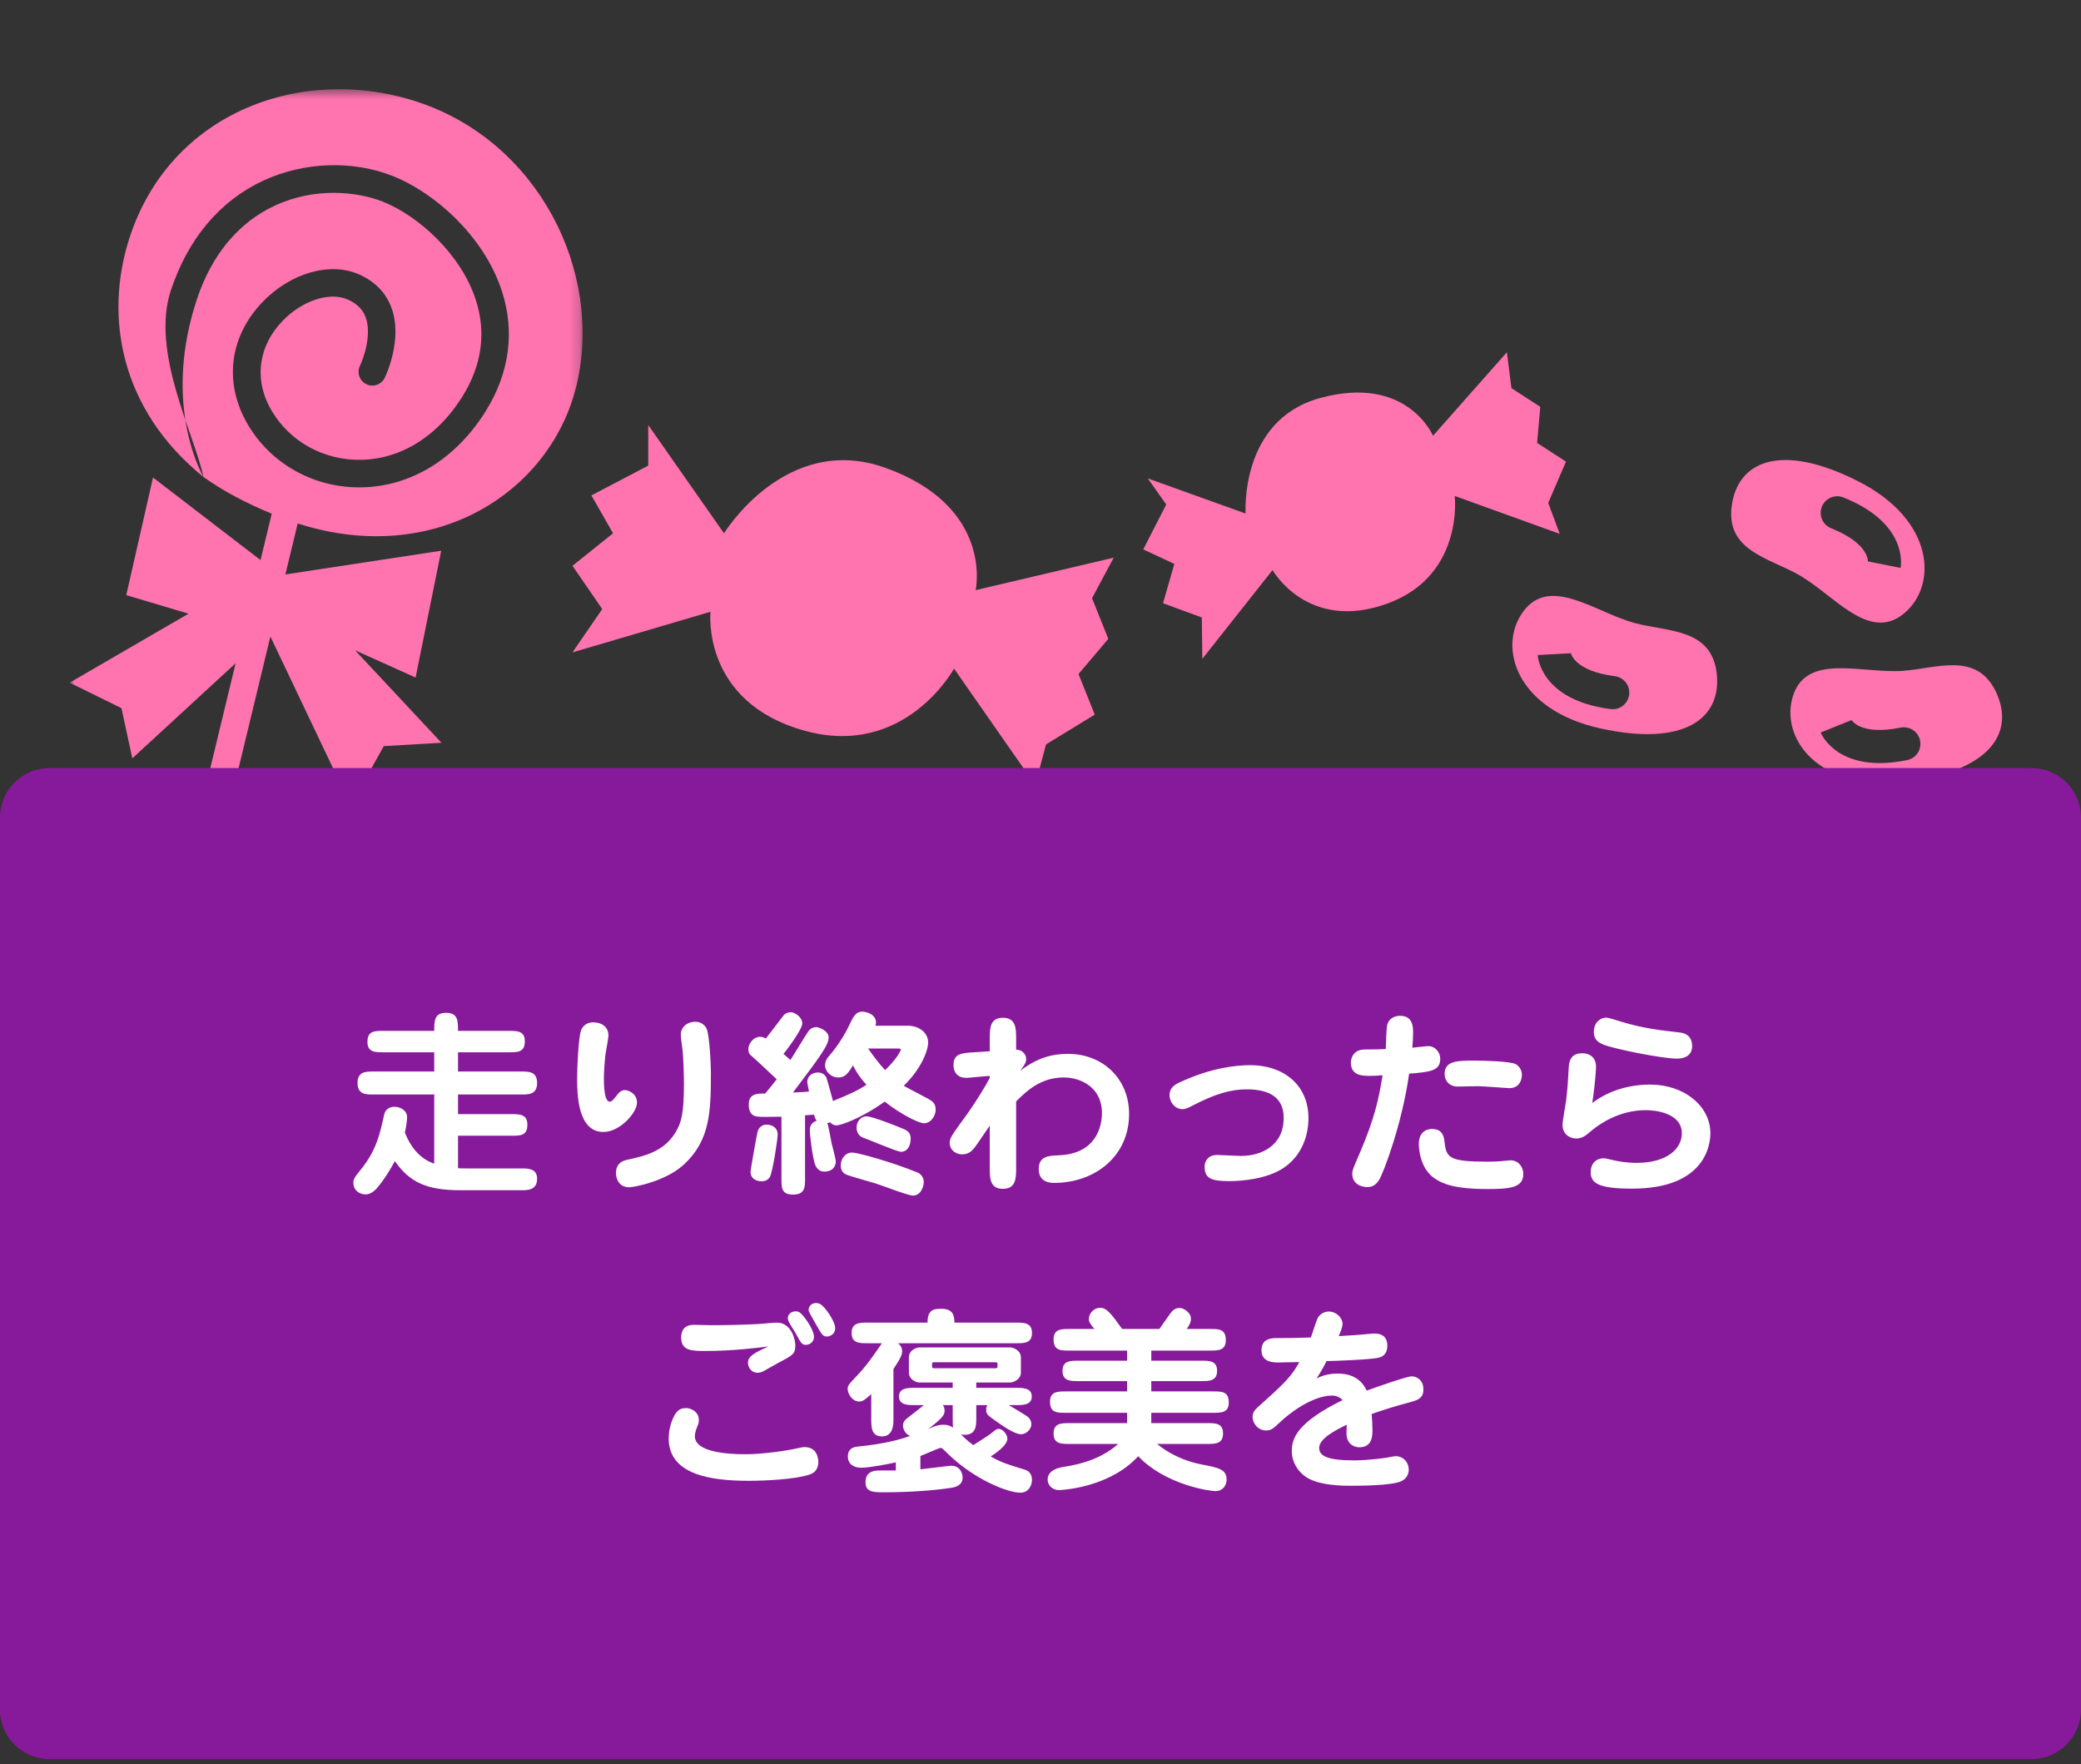
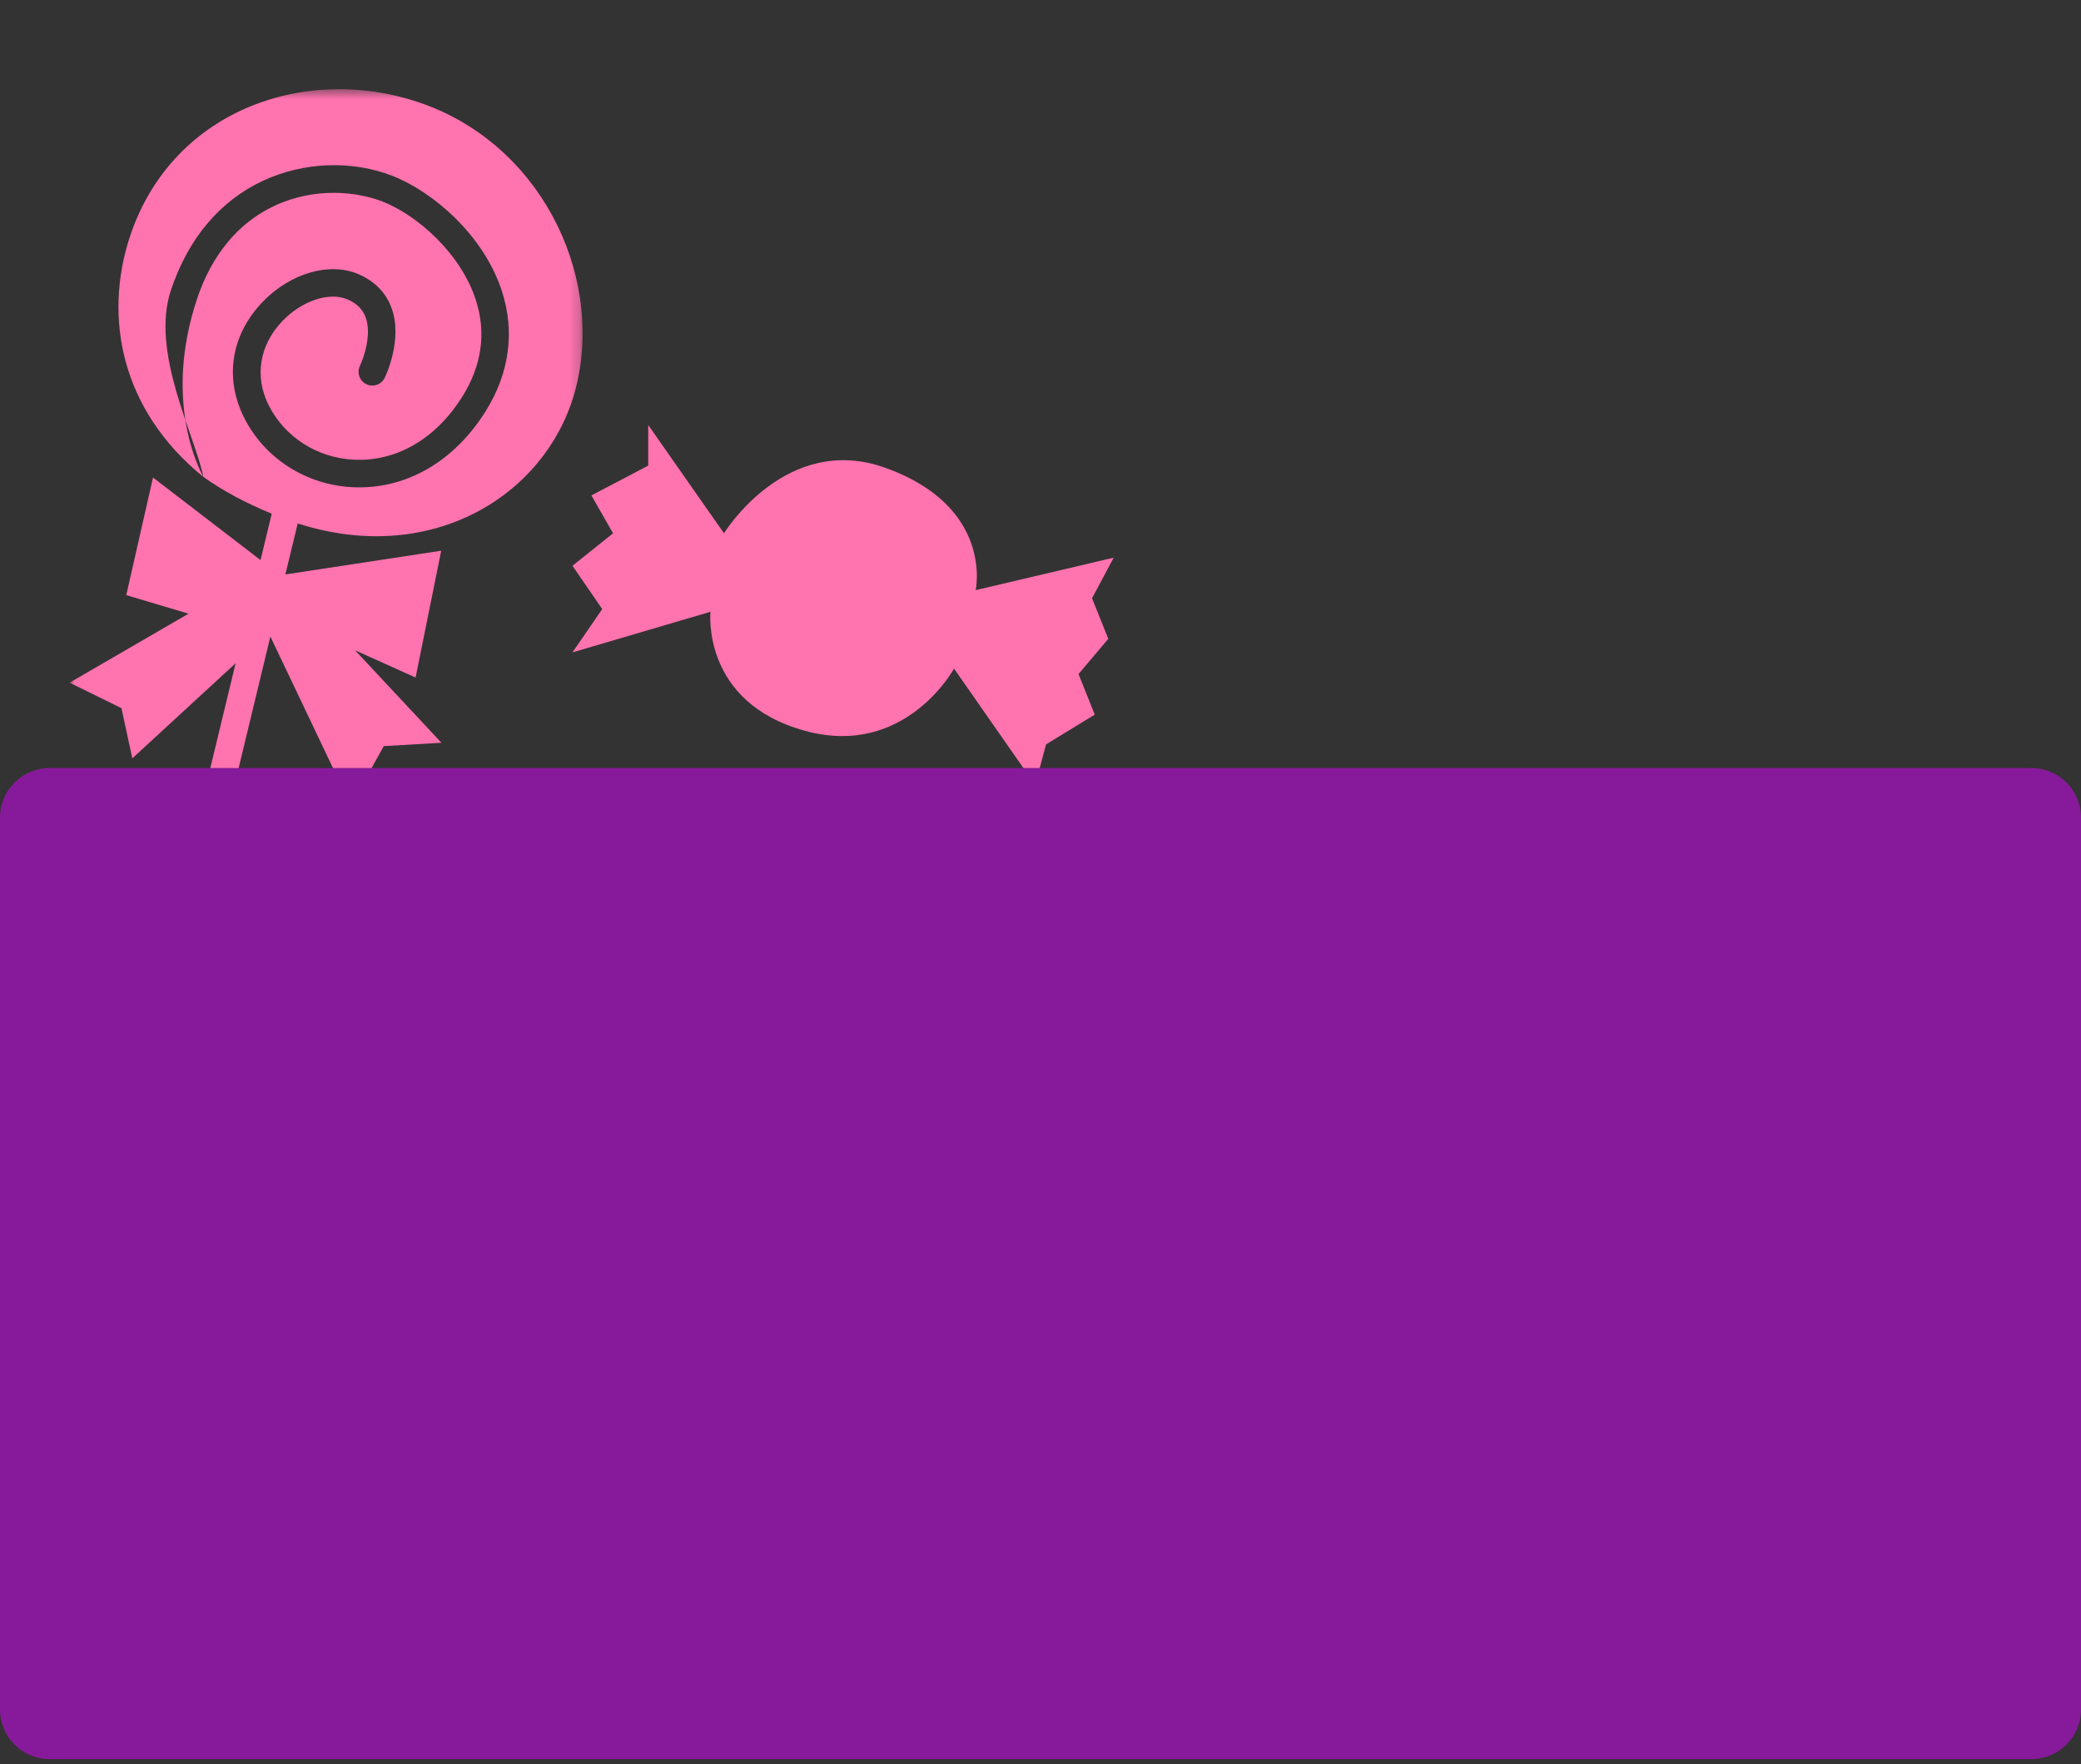
<svg xmlns="http://www.w3.org/2000/svg" xmlns:xlink="http://www.w3.org/1999/xlink" width="210px" height="178px" viewBox="0 0 210 178" version="1.1">
  <rect x="0" y="0" width="210" height="178" fill="#333333" stroke="none" />
  <title>Page 1 Copy 6</title>
  <desc>Created with Sketch.</desc>
  <defs>
    <path id="path-1" d="M51.794,0.499 L0.023,0.499 L0.023,73.266 L51.794,73.266 L51.794,0.499 L51.794,0.499 Z" />
  </defs>
  <g id="Page-1" stroke="none" stroke-width="1" fill="none" fill-rule="evenodd">
    <g id="Page-1-Copy-6" transform="translate(0, 8)">
      <g id="Group-5" transform="translate(7, 0.501)">
        <mask id="mask-2" fill="white">
          <use xlink:href="#path-1" />
        </mask>
        <g id="Clip-4" />
        <path d="M35.163,1.789 C23.531,-2.073 10.138,2.791 6.041,15.586 C3.52,23.458 5.126,32.82 13.527,39.624 C12.639,35.349 8.174,27.03 10.241,20.803 C11.971,15.591 15.186,11.766 19.538,9.74 C23.67,7.817 28.589,7.645 32.693,9.281 C36.663,10.862 41.783,15.16 43.643,20.859 C44.983,24.965 44.41,29.175 41.986,33.032 C38.78,38.136 33.894,40.916 28.581,40.66 C23.884,40.435 19.689,37.741 17.628,33.632 C15.631,29.649 16.319,25.3 19.47,21.998 C22.289,19.043 26.303,17.889 29.233,19.188 C30.852,19.907 31.956,21.049 32.514,22.581 C33.675,25.768 31.898,29.469 31.822,29.625 C31.485,30.314 30.653,30.601 29.965,30.263 C29.276,29.927 28.99,29.095 29.326,28.406 C29.699,27.633 30.532,25.242 29.902,23.523 C29.607,22.72 29.02,22.132 28.106,21.727 C26.258,20.907 23.472,21.827 21.479,23.916 C19.174,26.332 18.663,29.499 20.111,32.387 C21.723,35.601 25.018,37.706 28.714,37.886 C32.997,38.092 36.977,35.784 39.634,31.555 C41.633,28.373 42.093,25.065 41.002,21.721 C39.49,17.087 35.161,13.254 31.665,11.861 C29.033,10.814 24.775,10.367 20.71,12.259 C17.069,13.953 14.36,17.21 12.877,21.679 C9.517,31.798 12.985,38.65 13.527,39.624 C15.496,41.026 17.808,42.262 20.421,43.334 L19.292,48.012 L8.441,39.683 L5.742,51.55 L12.024,53.423 L0.023,60.385 L5.256,62.955 L6.352,68.02 L16.777,58.425 L13.607,71.55 C13.428,72.296 13.886,73.046 14.632,73.227 C14.649,73.231 14.666,73.234 14.683,73.238 C15.412,73.385 16.132,72.93 16.308,72.202 L20.286,55.73 L28.399,72.774 L31.727,66.786 L37.547,66.447 L28.835,57.12 L34.94,59.867 L37.524,47.069 L21.799,49.463 L23.042,44.318 C36.885,48.77 48.723,41.122 51.231,30.159 C53.812,18.874 47.354,5.837 35.163,1.789" id="Fill-3" fill="#FF73AF" mask="url(#mask-2)" />
      </g>
      <path d="M73.062,45.812 C73.062,45.812 79.313,35.58 89.386,39.218 C100.314,43.163 98.459,51.547 98.459,51.547 L112.387,48.27 L110.202,52.365 L111.841,56.462 L108.837,60.013 L110.475,64.109 L105.56,67.112 L104.467,71.209 L96.275,59.465 C96.275,59.465 91.36,68.51 81.255,65.748 C70.738,62.873 71.697,53.731 71.697,53.731 L57.769,57.828 L60.773,53.459 L57.769,49.089 L61.865,45.812 L59.681,41.989 L65.415,38.984 L65.415,34.888 L73.062,45.812 Z" id="Fill-6" fill="#FF73AF" />
-       <path d="M125.697,43.818 C125.697,43.818 125.066,34.41 133.186,32.172 C141.994,29.745 144.609,35.97 144.609,35.97 L152.065,27.542 L152.522,31.164 L155.434,33.051 L155.116,36.694 L158.028,38.581 L156.236,42.742 L157.394,45.868 L146.802,42.047 C146.802,42.047 147.752,50.086 140.009,52.9 C131.95,55.828 128.416,49.523 128.416,49.523 L121.332,58.477 L121.277,54.307 L117.365,52.866 L118.507,48.901 L115.369,47.438 L117.687,42.906 L115.827,40.275 L125.697,43.818 Z" id="Fill-8" fill="#FF73AF" />
-       <path d="M164.403,62.104 C164.294,62.947 163.575,63.562 162.746,63.562 C162.675,63.562 162.603,63.558 162.53,63.548 C155.499,62.641 155.182,58.283 155.172,58.097 L158.512,57.916 C158.512,57.916 158.513,57.889 158.505,57.841 C158.517,57.917 158.843,59.7 162.959,60.231 C163.874,60.349 164.521,61.187 164.403,62.104 M173.235,59.926 C172.703,55.405 168.332,55.764 164.992,54.874 C161.003,53.81 156.43,50.032 153.718,53.701 C151.068,57.286 153.026,63.649 161.535,65.51 C170.044,67.372 173.767,64.446 173.235,59.926" id="Fill-10" fill="#FF73AF" />
-       <path d="M193.761,66.727 C193.93,67.56 193.447,68.374 192.663,68.642 C192.596,68.665 192.527,68.684 192.454,68.699 C185.507,70.108 183.8,66.086 183.731,65.913 L186.833,64.664 C186.833,64.664 186.826,64.638 186.803,64.595 C186.839,64.663 187.723,66.245 191.789,65.42 C192.695,65.237 193.577,65.821 193.761,66.727 M201.418,61.816 C199.456,57.708 195.434,59.459 191.985,59.693 C187.867,59.974 182.319,57.874 180.936,62.221 C179.585,66.469 183.491,71.86 192.146,70.876 C200.8,69.892 203.38,65.923 201.418,61.816" id="Fill-12" fill="#FF73AF" />
-       <path d="M183.851,43.127 C184.167,42.337 185.017,41.921 185.819,42.128 C185.888,42.146 185.956,42.168 186.025,42.195 C192.608,44.827 191.829,49.126 191.792,49.308 L188.512,48.652 C188.512,48.652 188.504,48.677 188.5,48.726 C188.507,48.649 188.636,46.841 184.783,45.301 C183.925,44.958 183.508,43.985 183.851,43.127 M174.755,43.034 C174.143,47.545 178.466,48.287 181.478,49.982 C185.076,52.007 188.563,56.805 192.104,53.928 C195.563,51.118 195.254,44.467 187.478,40.543 C179.701,36.619 175.367,38.524 174.755,43.034" id="Fill-14" fill="#FF73AF" />
      <path d="M205,169.501 L5,169.501 C2.239,169.501 0,167.262 0,164.501 L0,74.501 C0,71.74 2.239,69.501 5,69.501 L205,69.501 C207.761,69.501 210,71.74 210,74.501 L210,164.501 C210,167.262 207.761,169.501 205,169.501" id="Fill-1" fill="#871A9A" />
    </g>
-     <path d="M47.1,117.9 C46.82,117.9 46.46,117.9 46.22,117.88 L46.22,114.6 L51.62,114.6 C52.52,114.6 53.22,114.6 53.22,113.48 C53.22,112.44 52.44,112.42 51.62,112.42 L46.22,112.42 L46.22,110.44 L52.6,110.44 C53.36,110.44 54.2,110.44 54.2,109.28 C54.2,108.12 53.36,108.12 52.6,108.12 L46.22,108.12 L46.22,106.18 L51.36,106.18 C52.26,106.18 52.96,106.18 52.96,105.06 C52.96,104.02 52.18,104.02 51.36,104.02 L46.22,104.02 C46.22,103.02 46.22,102.2 45.02,102.2 C43.82,102.2 43.82,103.02 43.82,104.02 L38.68,104.02 C37.78,104.02 37.08,104.02 37.08,105.14 C37.08,106.18 37.86,106.18 38.68,106.18 L43.82,106.18 L43.82,108.12 L37.68,108.12 C36.92,108.12 36.08,108.12 36.08,109.28 C36.08,110.44 36.92,110.44 37.68,110.44 L43.82,110.44 L43.82,117.42 C41.88,116.78 41.08,114.86 40.86,114.28 C41.06,113.38 41.08,112.82 41.08,112.74 C41.08,112 40.32,111.68 39.84,111.68 C39.68,111.68 38.94,111.68 38.76,112.5 C38.34,114.4 38,116.04 36.44,117.98 C35.78,118.78 35.66,119 35.66,119.36 C35.66,120.04 36.2,120.52 36.9,120.52 C37.48,120.52 37.92,120.02 38.06,119.86 C38.76,119.06 39.58,117.7 39.84,117.16 C41.36,119.32 43.08,120.1 46.48,120.1 L52.6,120.1 C53.24,120.1 54.2,120.1 54.2,118.94 C54.2,117.9 53.28,117.9 52.6,117.9 L47.1,117.9 Z M63.44,110.08 C63.26,110 63.1,110 63.02,110 C62.66,110 62.4,110.32 62.28,110.48 C61.82,111.06 61.74,111.16 61.52,111.16 C60.96,111.16 60.94,109.38 60.94,108.86 C60.94,108.24 61,107.28 61.1,106.38 C61.14,106.1 61.4,104.78 61.4,104.48 C61.4,103.8 60.94,103.16 59.82,103.16 C59.2,103.16 58.78,103.56 58.64,103.96 C58.38,104.64 58.24,107.58 58.24,108.88 C58.24,110.46 58.32,114.22 60.88,114.22 C62.62,114.22 64.28,112.22 64.28,111.28 C64.28,110.88 64.14,110.36 63.44,110.08 L63.44,110.08 Z M71.74,108.26 C71.74,107.44 71.6,104.34 71.28,103.74 C71.14,103.48 70.76,103.1 70.2,103.1 C69.3,103.1 68.7,103.66 68.7,104.42 C68.7,104.6 68.82,105.56 68.86,105.8 C68.98,106.74 69.02,108.84 69.02,109.3 C69.02,112.44 68.74,113.32 68.16,114.28 C66.96,116.24 64.98,116.66 63.24,117.04 C62.46,117.2 62.16,117.72 62.16,118.36 C62.16,118.88 62.42,119.8 63.5,119.8 C63.92,119.8 67.14,119.24 69.02,117.5 C71.64,115.08 71.74,112.22 71.74,108.26 L71.74,108.26 Z M88.34,103.5 C88.36,103.42 88.4,103.32 88.4,103.18 C88.4,102.34 87.42,102.08 87.02,102.08 C86.38,102.08 86.14,102.52 85.7,103.44 C85.3,104.32 84.54,105.54 83.76,106.44 C83.52,106.72 83.26,107 83.26,107.52 C83.26,108.06 83.82,108.72 84.56,108.72 C85.24,108.72 85.5,108.44 86.08,107.5 C86.5,108.36 87.04,109.04 87.44,109.46 C86.48,110.08 85.9,110.34 84.06,111.1 C83.78,110.08 83.44,108.82 83.4,108.74 C83.24,108.4 82.9,108.22 82.56,108.22 C81.98,108.22 81.46,108.56 81.46,109.2 C81.46,109.28 81.62,110 81.64,110.14 C81.26,110.18 81.02,110.2 80.02,110.24 C82.68,106.72 83.62,105.46 83.62,104.7 C83.62,103.92 82.48,103.64 82.42,103.64 C82.06,103.64 81.8,103.76 81.58,104.06 C81.26,104.5 80.04,106.56 79.76,106.96 C79.6,106.8 79.54,106.76 79.06,106.34 C79.46,105.88 80.96,103.84 80.96,103.28 C80.96,102.6 80.18,102.14 79.8,102.14 C79.48,102.14 79.18,102.28 78.98,102.58 C78.72,102.94 77.52,104.48 77.28,104.8 C77.16,104.72 77,104.62 76.7,104.62 C75.98,104.62 75.52,105.38 75.52,105.84 C75.52,106.28 75.66,106.4 75.9,106.6 C76.3,106.94 77.96,108.52 78.38,108.9 C78.12,109.24 77.8,109.66 77.22,110.34 C76.46,110.34 75.56,110.32 75.56,111.44 C75.56,111.92 75.66,112.54 76.36,112.66 C76.7,112.72 77.72,112.7 78.86,112.68 L78.86,118.94 C78.86,119.86 78.86,120.54 80.04,120.54 C81.24,120.54 81.24,119.76 81.24,118.94 L81.24,112.54 C81.8,112.5 81.96,112.48 82.16,112.48 C82.22,112.78 82.26,112.88 82.42,113.08 C82,113.22 81.72,113.54 81.72,114 C81.72,114.52 82,116.92 82.28,117.58 C82.42,117.9 82.7,118.22 83.16,118.22 C84.14,118.22 84.34,117.56 84.34,117.22 C84.34,116.92 83.98,115.62 83.92,115.36 C83.88,115.1 83.58,113.56 83.52,113.42 C83.5,113.36 83.48,113.36 83.46,113.34 C83.58,113.32 83.66,113.28 83.76,113.24 C83.98,113.48 84.2,113.56 84.42,113.56 C84.72,113.56 86.68,113 89.28,111.16 C90.88,112.42 92.7,113.34 93.24,113.34 C93.98,113.34 94.42,112.54 94.42,112 C94.42,111.34 94.14,111.14 93.6,110.84 C93.22,110.62 91.52,109.76 91.2,109.56 C92.9,107.92 93.66,106.06 93.66,105.2 C93.66,103.98 92.42,103.5 91.7,103.5 L88.34,103.5 Z M90.38,105.8 C90.76,105.8 90.9,105.8 90.9,105.92 C90.9,106.04 90.46,106.9 89.32,107.98 C88.7,107.32 88.14,106.56 87.6,105.8 L90.38,105.8 Z M77.6,113.5 C76.78,113.36 76.52,113.98 76.48,114.1 C76.38,114.38 75.74,118.04 75.74,118.22 C75.74,119.12 76.62,119.2 76.86,119.2 C77.16,119.2 77.5,119.1 77.7,118.74 C77.96,118.28 78.48,114.98 78.48,114.48 C78.48,113.98 78.18,113.6 77.6,113.5 L77.6,113.5 Z M91.9,114.86 C91.9,114.34 91.58,114.1 91.28,113.96 C90.58,113.66 88.02,112.64 87.44,112.64 C86.84,112.64 86.44,113.22 86.44,113.76 C86.44,114.56 87,114.76 87.16,114.82 C87.76,115.02 90.52,116.22 90.92,116.22 C91.58,116.22 91.9,115.6 91.9,114.86 L91.9,114.86 Z M93.22,119.24 C93.22,119.18 93.2,118.56 92.56,118.3 C90.1,117.3 86.62,116.3 85.98,116.3 C85.26,116.3 84.84,116.98 84.84,117.6 C84.84,118.02 85.02,118.34 85.36,118.5 C85.54,118.6 86.58,118.9 88.44,119.44 C89.02,119.62 91.64,120.64 92.12,120.64 C92.94,120.64 93.22,119.72 93.22,119.24 L93.22,119.24 Z M102.96,108.04 C103.26,107.62 103.56,107.26 103.56,106.88 C103.56,106.42 103.2,105.92 102.54,105.92 L102.54,104.82 C102.54,103.8 102.54,102.7 101.2,102.7 C99.88,102.7 99.88,103.8 99.88,104.82 L99.88,106.08 L98.28,106.18 C97.02,106.26 96.22,106.32 96.22,107.48 C96.22,107.62 96.22,108.76 97.52,108.76 C97.72,108.76 97.78,108.74 98.48,108.68 L99.88,108.56 L99.88,108.74 C99.6,109.38 98.38,111.32 97.64,112.36 C96.02,114.58 95.84,114.82 95.84,115.32 C95.84,116.08 96.5,116.48 97.08,116.48 C97.9,116.48 98.24,115.98 98.72,115.28 L99.88,113.58 L99.88,117.84 C99.88,118.86 99.88,119.96 101.2,119.96 C102.54,119.96 102.54,118.86 102.54,117.84 L102.54,111.14 C103.5,110.18 104.96,108.72 107.34,108.72 C109.04,108.72 111.2,109.7 111.2,112.3 C111.2,113.78 110.54,116.46 106.78,116.58 C105.88,116.62 104.82,116.64 104.82,117.96 C104.82,119.36 106.08,119.36 106.38,119.36 C110.46,119.36 113.94,116.7 113.94,112.4 C113.94,108.94 111.38,106.34 107.76,106.34 C106.1,106.34 104.62,106.78 102.96,108.04 L102.96,108.04 Z M121.56,117.66 C121.56,118.9 122.16,119.18 124.06,119.18 C125.36,119.18 127.78,118.96 129.42,117.92 C131.52,116.58 132.04,114.34 132.04,112.84 C132.04,109.4 129.44,107.48 126.18,107.48 C124.72,107.48 122.26,107.74 119.12,109.18 C118.68,109.38 118.02,109.68 118.02,110.52 C118.02,111.2 118.58,111.92 119.32,111.92 C119.66,111.92 119.96,111.76 120.42,111.52 C122.64,110.38 124.18,109.92 125.82,109.92 C128.14,109.92 129.54,110.76 129.54,112.8 C129.54,115.62 127.28,116.64 125.22,116.64 C124.84,116.64 123.08,116.54 122.84,116.54 C121.58,116.54 121.56,117.64 121.56,117.66 L121.56,117.66 Z M139.84,105.86 C139.04,105.88 138.54,105.9 137.7,105.9 C136.68,105.9 136.32,106.66 136.32,107.22 C136.32,108.56 137.54,108.56 138.2,108.56 C138.62,108.56 139.08,108.54 139.52,108.5 C139.14,110.84 138.76,112.76 137.18,116.44 C136.54,117.92 136.46,118.12 136.46,118.42 C136.46,119.46 137.34,119.78 137.98,119.78 C138.34,119.78 138.8,119.68 139.18,119.04 C139.62,118.32 141.48,113.44 142.2,108.34 C144.3,108.16 145.34,108.08 145.34,106.84 C145.34,106.18 144.84,105.56 144.12,105.56 C143.9,105.56 142.78,105.7 142.52,105.72 C142.56,105.24 142.6,104.7 142.6,104.22 C142.6,103.68 142.6,102.5 141.3,102.5 C140.4,102.5 140.1,103.08 140.02,103.3 C139.88,103.64 139.88,105.44 139.84,105.86 L139.84,105.86 Z M153.56,108.68 C153.68,107.92 153.18,107.5 152.96,107.38 C152.44,107.08 149.56,107.02 148.84,107.02 C147.12,107.02 145.78,107.02 145.78,108.36 C145.78,108.98 146.18,109.64 147.12,109.64 C147.42,109.64 148.82,109.6 149.14,109.6 C149.64,109.6 152.1,109.8 152.3,109.8 C153.32,109.8 153.52,109 153.56,108.68 L153.56,108.68 Z M144.46,113.92 C144.4,113.92 143.18,113.92 143.18,115.42 C143.18,115.66 143.2,117.88 144.82,118.94 C145.58,119.44 146.78,119.98 150.08,119.98 C152.4,119.98 153.72,119.84 153.72,118.46 C153.72,117.7 153.18,117.08 152.44,117.08 C152.36,117.08 152.28,117.1 152.2,117.1 C151.66,117.14 151.22,117.22 150.14,117.22 C146.18,117.22 145.94,116.82 145.76,115.14 C145.64,113.96 144.88,113.92 144.46,113.92 L144.46,113.92 Z M170.76,105.56 C170.76,104.72 170.28,104.26 169.5,104.18 C167.56,103.96 165.84,103.78 163.56,103.08 C163.26,102.98 162.28,102.68 162.1,102.68 C161.5,102.68 160.84,103.18 160.84,104.12 C160.84,104.76 161.12,105.14 161.84,105.42 C163.06,105.88 167.76,106.82 169.22,106.82 C169.44,106.82 170.76,106.82 170.76,105.56 L170.76,105.56 Z M160.68,111.3 C161,109.2 161.06,107.8 161.06,107.58 C161.06,107.08 160.78,106.28 159.64,106.28 C158.38,106.28 158.32,107.32 158.3,107.82 C158.22,109.26 158.2,109.68 158.04,111.06 C158,111.4 157.68,113.1 157.68,113.5 C157.68,114.46 158.42,114.88 159.06,114.88 C159.68,114.88 160.04,114.58 160.64,114.06 C161.32,113.5 163.32,112.02 166.1,112.02 C166.88,112.02 169.72,112.24 169.72,114.36 C169.72,115.86 168.3,117.34 165.14,117.34 C164.14,117.34 163.2,117.18 162.42,116.98 C162.14,116.92 162.02,116.88 161.82,116.88 C161.06,116.88 160.52,117.42 160.52,118.28 C160.52,119.42 161.38,119.94 164.7,119.94 C172.1,119.94 172.6,115.48 172.6,114.36 C172.6,111.62 169.98,109.44 166.52,109.44 C164.42,109.44 162.34,110.04 160.68,111.3 L160.68,111.3 Z M77.54,135.86 C76.06,136.54 75.48,136.88 75.48,137.5 C75.48,138.02 75.88,138.52 76.42,138.52 C76.68,138.52 76.94,138.42 77.04,138.36 C77.26,138.24 78.3,137.66 78.54,137.52 C80.02,136.74 80.26,136.62 80.26,135.74 C80.26,135.14 79.84,133.46 78.4,133.46 C78.14,133.46 76.82,133.58 76.52,133.6 C75,133.68 73.36,133.72 71.82,133.72 C71.52,133.72 70.38,133.68 70.02,133.68 C68.88,133.68 68.74,134.5 68.74,134.94 C68.74,136.32 69.78,136.32 71.3,136.32 C73.84,136.32 76.74,135.98 77.54,135.86 L77.54,135.86 Z M82.76,131.58 C82.64,131.52 82.48,131.48 82.34,131.48 C81.92,131.48 81.6,131.8 81.6,132.16 C81.6,132.34 81.68,132.46 82.3,133.56 C82.96,134.72 83.04,134.86 83.46,134.86 C83.72,134.86 84.28,134.66 84.28,134.02 C84.28,133.3 83.22,131.82 82.76,131.58 L82.76,131.58 Z M69.3,142.08 C68.82,142.08 68.54,142.16 68.2,142.6 C67.86,143.08 67.48,144.08 67.48,145.14 C67.48,148.84 71.8,149.42 75.56,149.42 C77.16,149.42 80.22,149.28 81.66,148.8 C82.18,148.64 82.58,148.28 82.58,147.5 C82.58,147.08 82.4,146.02 81.2,146.02 C81.06,146.02 80.96,146.02 80.36,146.16 C79.6,146.34 77.1,146.74 75.22,146.74 C73.36,146.74 70.12,146.52 70.12,144.92 C70.12,144.78 70.16,144.46 70.32,144.06 C70.5,143.62 70.52,143.54 70.52,143.28 C70.52,142.3 69.48,142.08 69.3,142.08 L69.3,142.08 Z M80.64,132.4 C80.5,132.32 80.36,132.32 80.28,132.32 C79.92,132.32 79.5,132.56 79.5,133.02 C79.5,133.12 79.54,133.22 79.56,133.28 C79.62,133.46 80.12,134.26 80.24,134.44 C80.86,135.58 80.92,135.7 81.34,135.7 C81.64,135.7 82.14,135.48 82.14,134.88 C82.14,134.14 81.02,132.58 80.64,132.4 L80.64,132.4 Z M92.88,146.92 C93.2,146.8 94.8,146.1 94.88,146.1 C95.06,146.1 95.12,146.16 95.66,146.7 C98.38,149.34 101.74,150.62 102.96,150.62 C103.76,150.62 104.14,149.94 104.14,149.32 C104.14,148.68 103.76,148.4 103.42,148.3 C101.76,147.78 101.12,147.62 99.98,146.96 C100.26,146.78 101.66,145.9 101.66,145.16 C101.66,144.78 101.22,144.18 100.78,144.18 C100.68,144.18 100.54,144.22 100.44,144.3 C100.16,144.52 100.02,144.64 99.8,144.8 C99.58,144.96 98.46,145.66 98.22,145.82 C97.62,145.38 97.34,145.1 96.96,144.72 C97.06,144.76 97.16,144.78 97.32,144.78 C98.52,144.78 98.52,143.84 98.52,143.1 L98.52,141.78 L99.66,141.78 C99.58,141.88 99.52,141.96 99.52,142.24 C99.52,142.72 99.64,142.8 100.74,143.56 C101.14,143.84 102.38,144.72 103.02,144.72 C103.66,144.72 104.08,144.12 104.08,143.72 C104.08,143.36 103.88,143.04 103.54,142.84 C103.3,142.68 102.08,141.94 101.8,141.78 L102.54,141.78 C103.2,141.78 104.12,141.78 104.12,140.92 C104.12,140.04 103.22,140.04 102.54,140.04 L98.52,140.04 L98.52,139.5 L101.94,139.5 C102.28,139.5 103.02,139.18 103.02,138.5 L103.02,136.96 C103.02,136.28 102.28,135.96 101.94,135.96 L92.78,135.96 C92.46,135.96 91.72,136.26 91.72,136.96 L91.72,138.5 C91.72,139.2 92.46,139.5 92.78,139.5 L96.14,139.5 L96.14,140.04 L92.3,140.04 C91.64,140.04 90.72,140.04 90.72,140.9 C90.72,141.78 91.62,141.78 92.3,141.78 L93.22,141.78 C93.08,141.92 92.04,142.72 91.66,143.02 C91.36,143.24 91.12,143.48 91.12,143.84 C91.12,144.22 91.38,144.72 91.84,144.9 C90.84,145.24 89.42,145.68 86.46,145.98 C86.1,146.02 85.56,146.2 85.56,146.96 C85.56,147.76 86.18,148.1 86.92,148.1 C87.78,148.1 89.68,147.72 90.4,147.56 L90.4,148.38 L88.8,148.38 C88.38,148.38 87.34,148.38 87.34,149.56 C87.34,150.58 88.16,150.58 89.22,150.58 C91.84,150.58 94.42,150.38 96.04,150.12 C96.3,150.08 97.14,149.94 97.14,149.08 C97.14,148.72 96.92,147.9 95.98,147.9 C95.76,147.9 93.36,148.22 92.88,148.26 L92.88,146.92 Z M96.14,141.78 L96.14,143.1 C96.14,143.76 96.14,143.84 96.2,144.06 C96.04,143.96 95.72,143.76 95.2,143.76 C94.64,143.76 94.14,143.98 93.68,144.18 C95.24,143.02 95.32,142.7 95.32,142.34 C95.32,142.02 95.22,141.9 95.14,141.78 L96.14,141.78 Z M100.44,137.46 C100.5,137.46 100.66,137.46 100.66,137.58 L100.66,137.94 C100.66,138.06 100.5,138.06 100.44,138.06 L94.26,138.06 C94.2,138.06 94.06,138.06 94.06,137.94 L94.06,137.58 C94.06,137.46 94.2,137.46 94.26,137.46 L100.44,137.46 Z M87.54,133.46 C86.72,133.46 85.94,133.48 85.94,134.5 C85.94,135.54 86.72,135.54 87.54,135.54 L89,135.54 C87.88,137.16 87.42,137.82 86.42,138.88 C85.62,139.72 85.54,139.82 85.54,140.16 C85.54,140.62 86,141.42 86.7,141.42 C87.06,141.42 87.28,141.24 87.92,140.68 L87.92,143.2 C87.92,143.96 87.92,144.94 89,144.94 C90.16,144.94 90.16,143.68 90.16,143.22 L90.16,138.14 C90.84,137.14 91.04,136.68 91.04,136.36 C91.04,135.88 90.76,135.66 90.62,135.54 L102.54,135.54 C103.36,135.54 104.14,135.54 104.14,134.5 C104.14,133.48 103.36,133.46 102.54,133.46 L96.32,133.46 C96.3,132.64 96.12,132.06 94.96,132.06 C94.14,132.06 93.6,132.22 93.6,133.46 L87.54,133.46 Z M121.82,145.7 C122.64,145.7 123.42,145.7 123.42,144.64 C123.42,143.6 122.66,143.6 121.82,143.6 L116.18,143.6 L116.18,142.56 L122.4,142.56 C123.22,142.56 124,142.56 124,141.52 C124,140.4 123.3,140.4 122.4,140.4 L116.18,140.4 L116.18,139.36 L121.22,139.36 C122.02,139.36 122.82,139.36 122.82,138.32 C122.82,137.3 122.02,137.3 121.22,137.3 L116.18,137.3 L116.18,136.28 L122.1,136.28 C122.92,136.28 123.7,136.28 123.7,135.24 C123.7,134.1 123.02,134.1 122.1,134.1 L119.76,134.1 C120.02,133.7 120.18,133.46 120.18,133.04 C120.18,132.46 119.46,131.98 119.04,131.98 C118.52,131.98 118.28,132.3 118.08,132.56 C117.92,132.8 117.16,133.88 117,134.1 L113.24,134.1 C112.12,132.54 111.68,131.96 111,131.96 C110.52,131.96 109.88,132.4 109.88,133.14 C109.88,133.36 110.02,133.6 110.44,134.1 L107.92,134.1 C107.1,134.1 106.32,134.1 106.32,135.14 C106.32,136.28 107.02,136.28 107.92,136.28 L113.74,136.28 L113.74,137.3 L108.82,137.3 C108.02,137.3 107.22,137.3 107.22,138.32 C107.22,139.36 108.02,139.36 108.82,139.36 L113.74,139.36 L113.74,140.4 L107.56,140.4 C106.74,140.4 105.96,140.4 105.96,141.44 C105.96,142.56 106.66,142.56 107.56,142.56 L113.74,142.56 L113.74,143.6 L107.92,143.6 C107.1,143.6 106.32,143.6 106.32,144.66 C106.32,145.7 107.1,145.7 107.92,145.7 L112.84,145.7 C111.32,147.06 109.34,147.72 107.32,148.02 C106.6,148.12 105.72,148.46 105.72,149.3 C105.72,149.86 106.2,150.36 106.86,150.36 C106.88,150.36 110.36,150.26 113.28,148.3 C113.56,148.1 114.14,147.72 114.86,146.94 C117.6,149.82 122.06,150.46 122.66,150.46 C123.38,150.46 123.78,149.9 123.78,149.3 C123.78,148.26 122.98,148.1 121.2,147.76 C119.46,147.42 117.9,146.64 116.76,145.7 L121.82,145.7 Z M133.86,137.34 C134.96,137.32 138.4,137.18 139.12,137 C139.34,136.94 140,136.78 140,135.78 C140,134.94 139.5,134.56 138.74,134.56 C138.66,134.56 138.58,134.56 138.12,134.6 C137.38,134.68 135.92,134.78 135.1,134.82 C135.2,134.56 135.48,133.96 135.48,133.58 C135.48,133 134.88,132.34 134.08,132.34 C133.78,132.34 133.28,132.48 132.98,132.98 C132.84,133.24 132.4,134.66 132.28,134.96 C131.14,135 129.98,135.02 128.84,135.02 C128.4,135.02 127.3,135.02 127.3,136.24 C127.3,137.48 128.52,137.48 129.04,137.48 C129.12,137.48 130.82,137.44 131.12,137.44 C130.3,138.96 129.48,139.7 126.92,142 C126.6,142.28 126.4,142.56 126.4,142.98 C126.4,143.58 126.92,144.34 127.76,144.34 C128.28,144.34 128.5,144.14 129.18,143.5 C130,142.7 132.4,140.82 134.42,140.82 C134.8,140.82 135.24,140.98 135.48,141.28 C130.9,143.54 130.36,145.12 130.36,146.42 C130.36,147.54 130.96,148.38 131.58,148.88 C132.84,149.92 135.54,149.92 136.26,149.92 C137.08,149.92 140.34,149.92 141.36,149.48 C142.04,149.2 142.16,148.6 142.16,148.32 C142.16,147.52 141.58,146.94 140.86,146.94 C140.54,146.94 140.14,147.06 140,147.08 C139.8,147.1 138.18,147.36 136.64,147.36 C133.98,147.36 133.12,146.92 133.12,146.1 C133.12,145.14 134.84,144.28 135.9,143.76 C135.9,143.88 135.88,144.48 135.88,144.62 C135.88,145.8 136.76,146.04 137.18,146.04 C138.5,146.04 138.5,144.82 138.5,144.3 C138.5,143.82 138.46,143.22 138.42,142.68 C139.56,142.28 140.66,141.92 142.4,141.46 C143.2,141.24 143.64,141 143.64,140.2 C143.64,139.24 142.96,138.88 142.46,138.88 C141.96,138.88 138.74,140.02 137.92,140.32 C137.68,139.84 137.06,138.6 135,138.6 C133.94,138.6 133.32,138.88 132.86,139.08 C133.36,138.34 133.76,137.58 133.86,137.34 L133.86,137.34 Z" id="走り終わったら-copy" fill="#FFFFFF" />
  </g>
</svg>